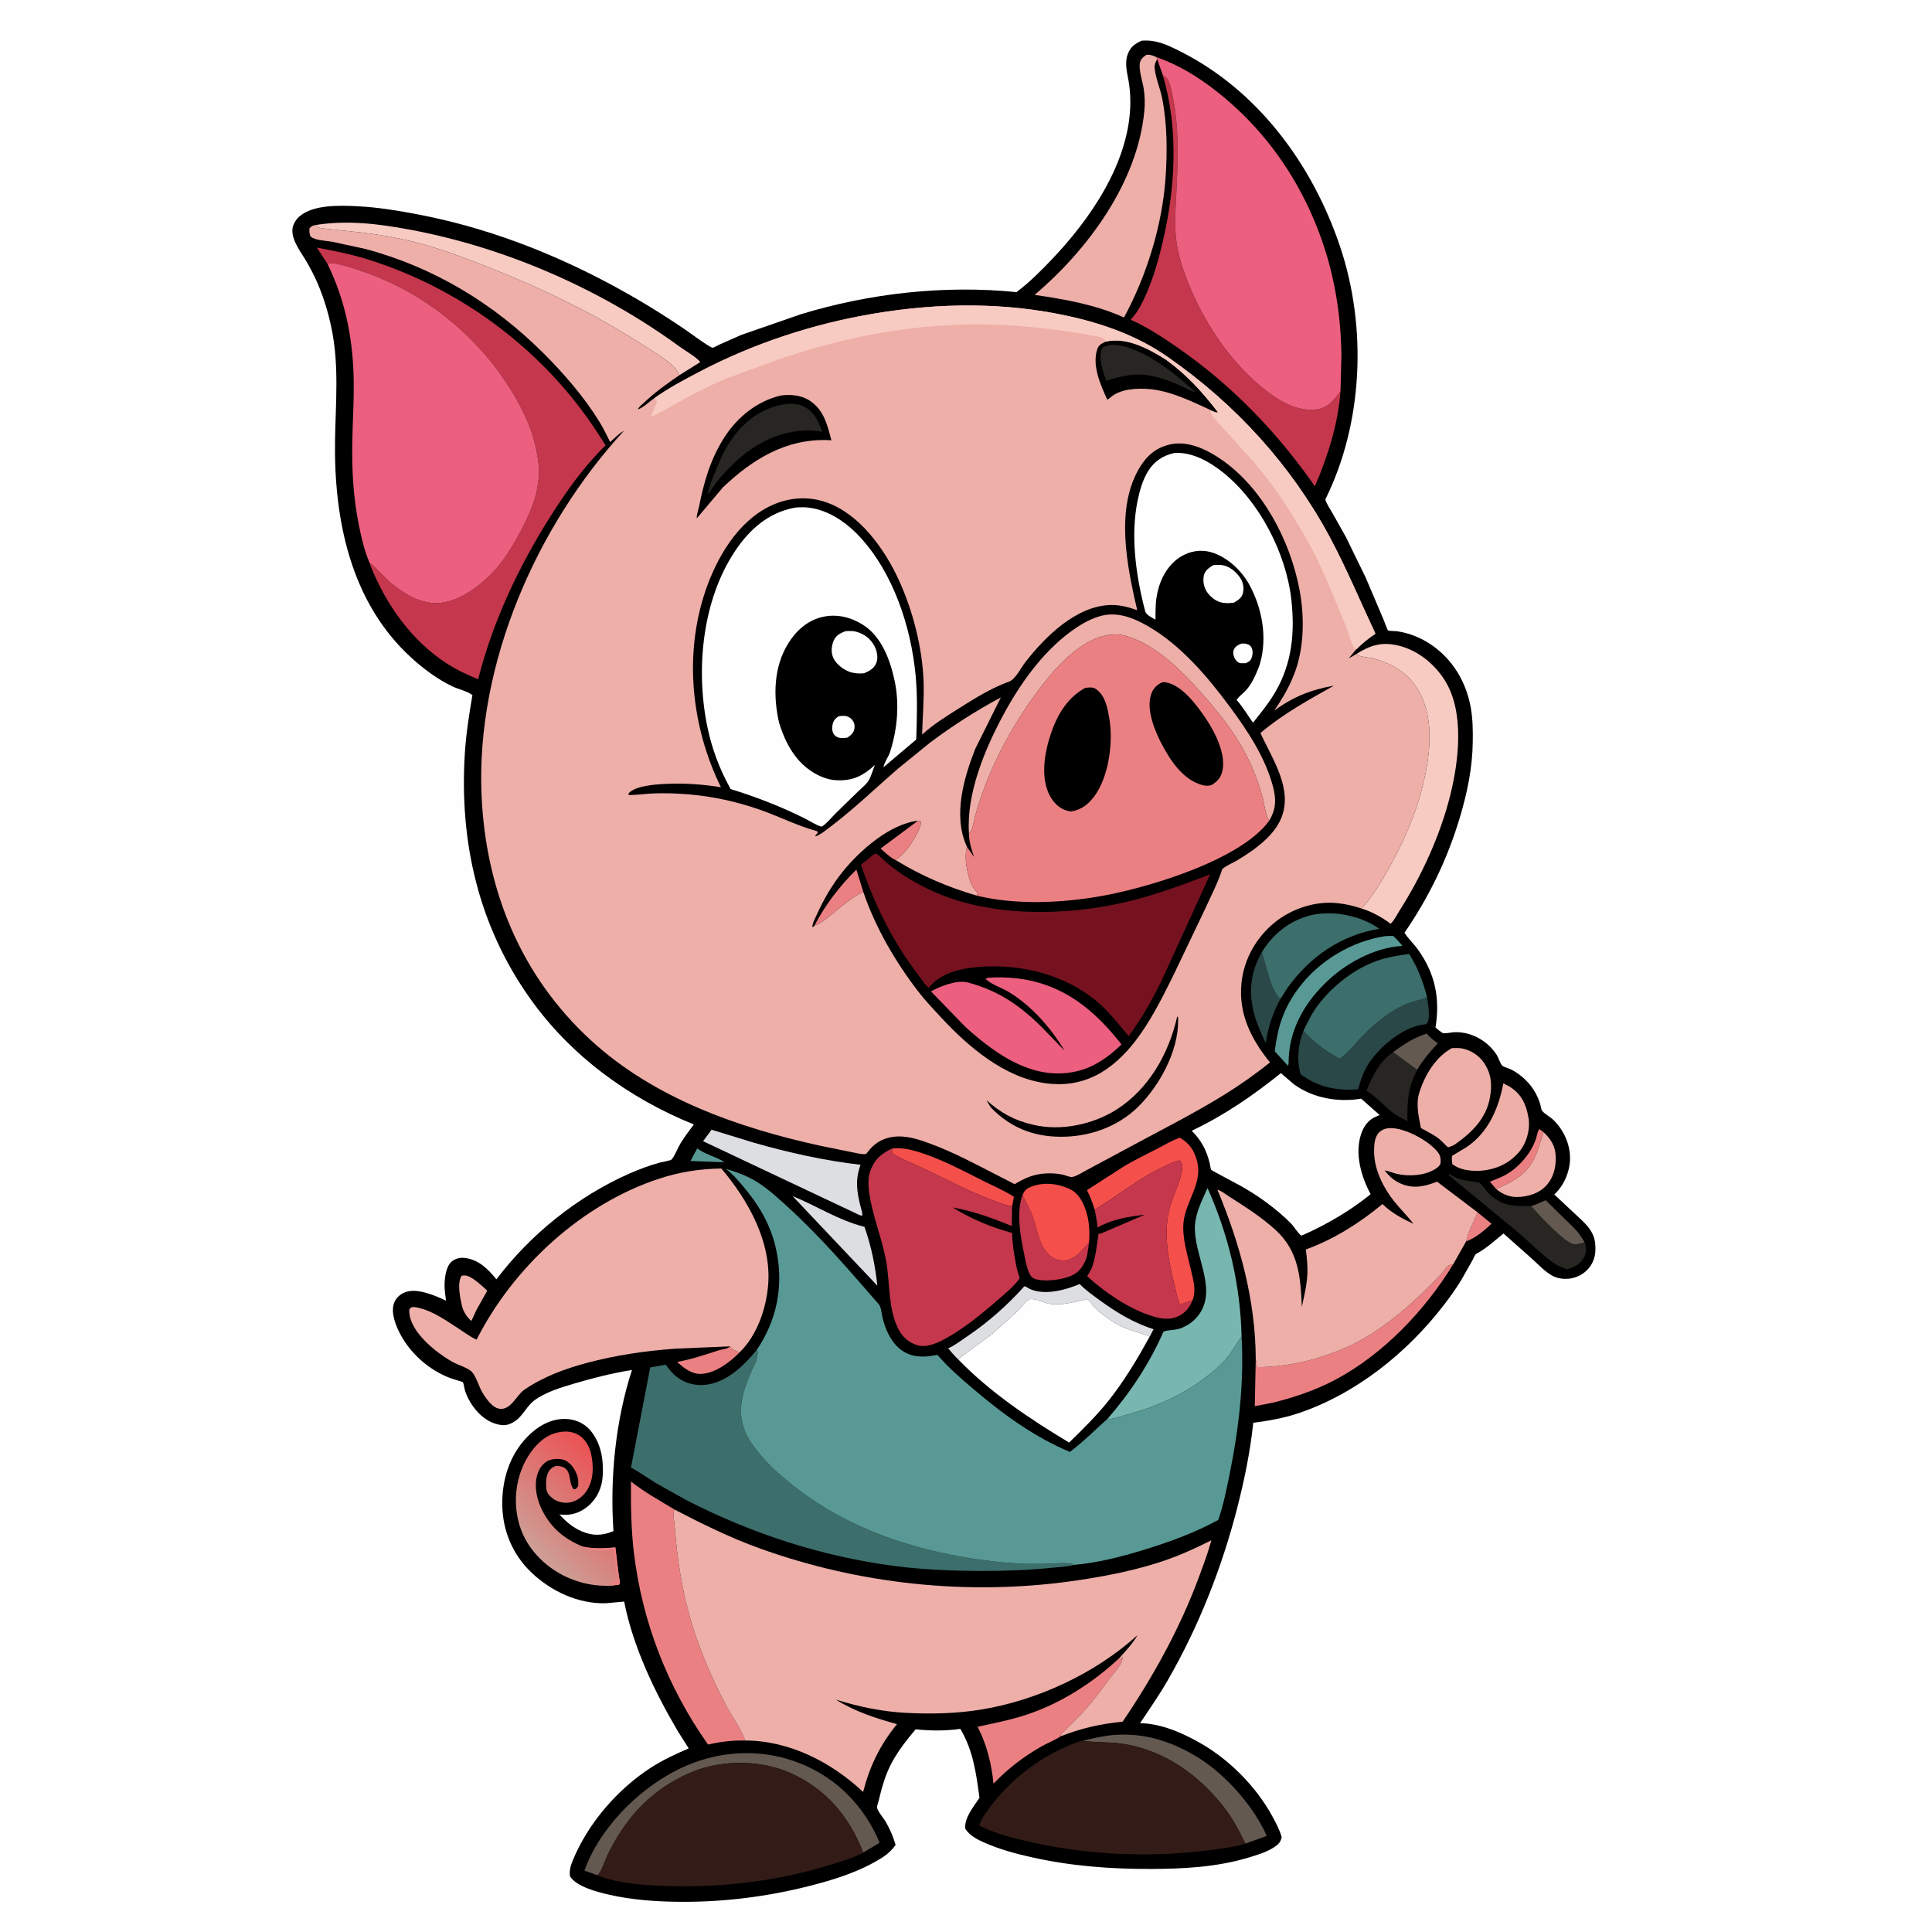
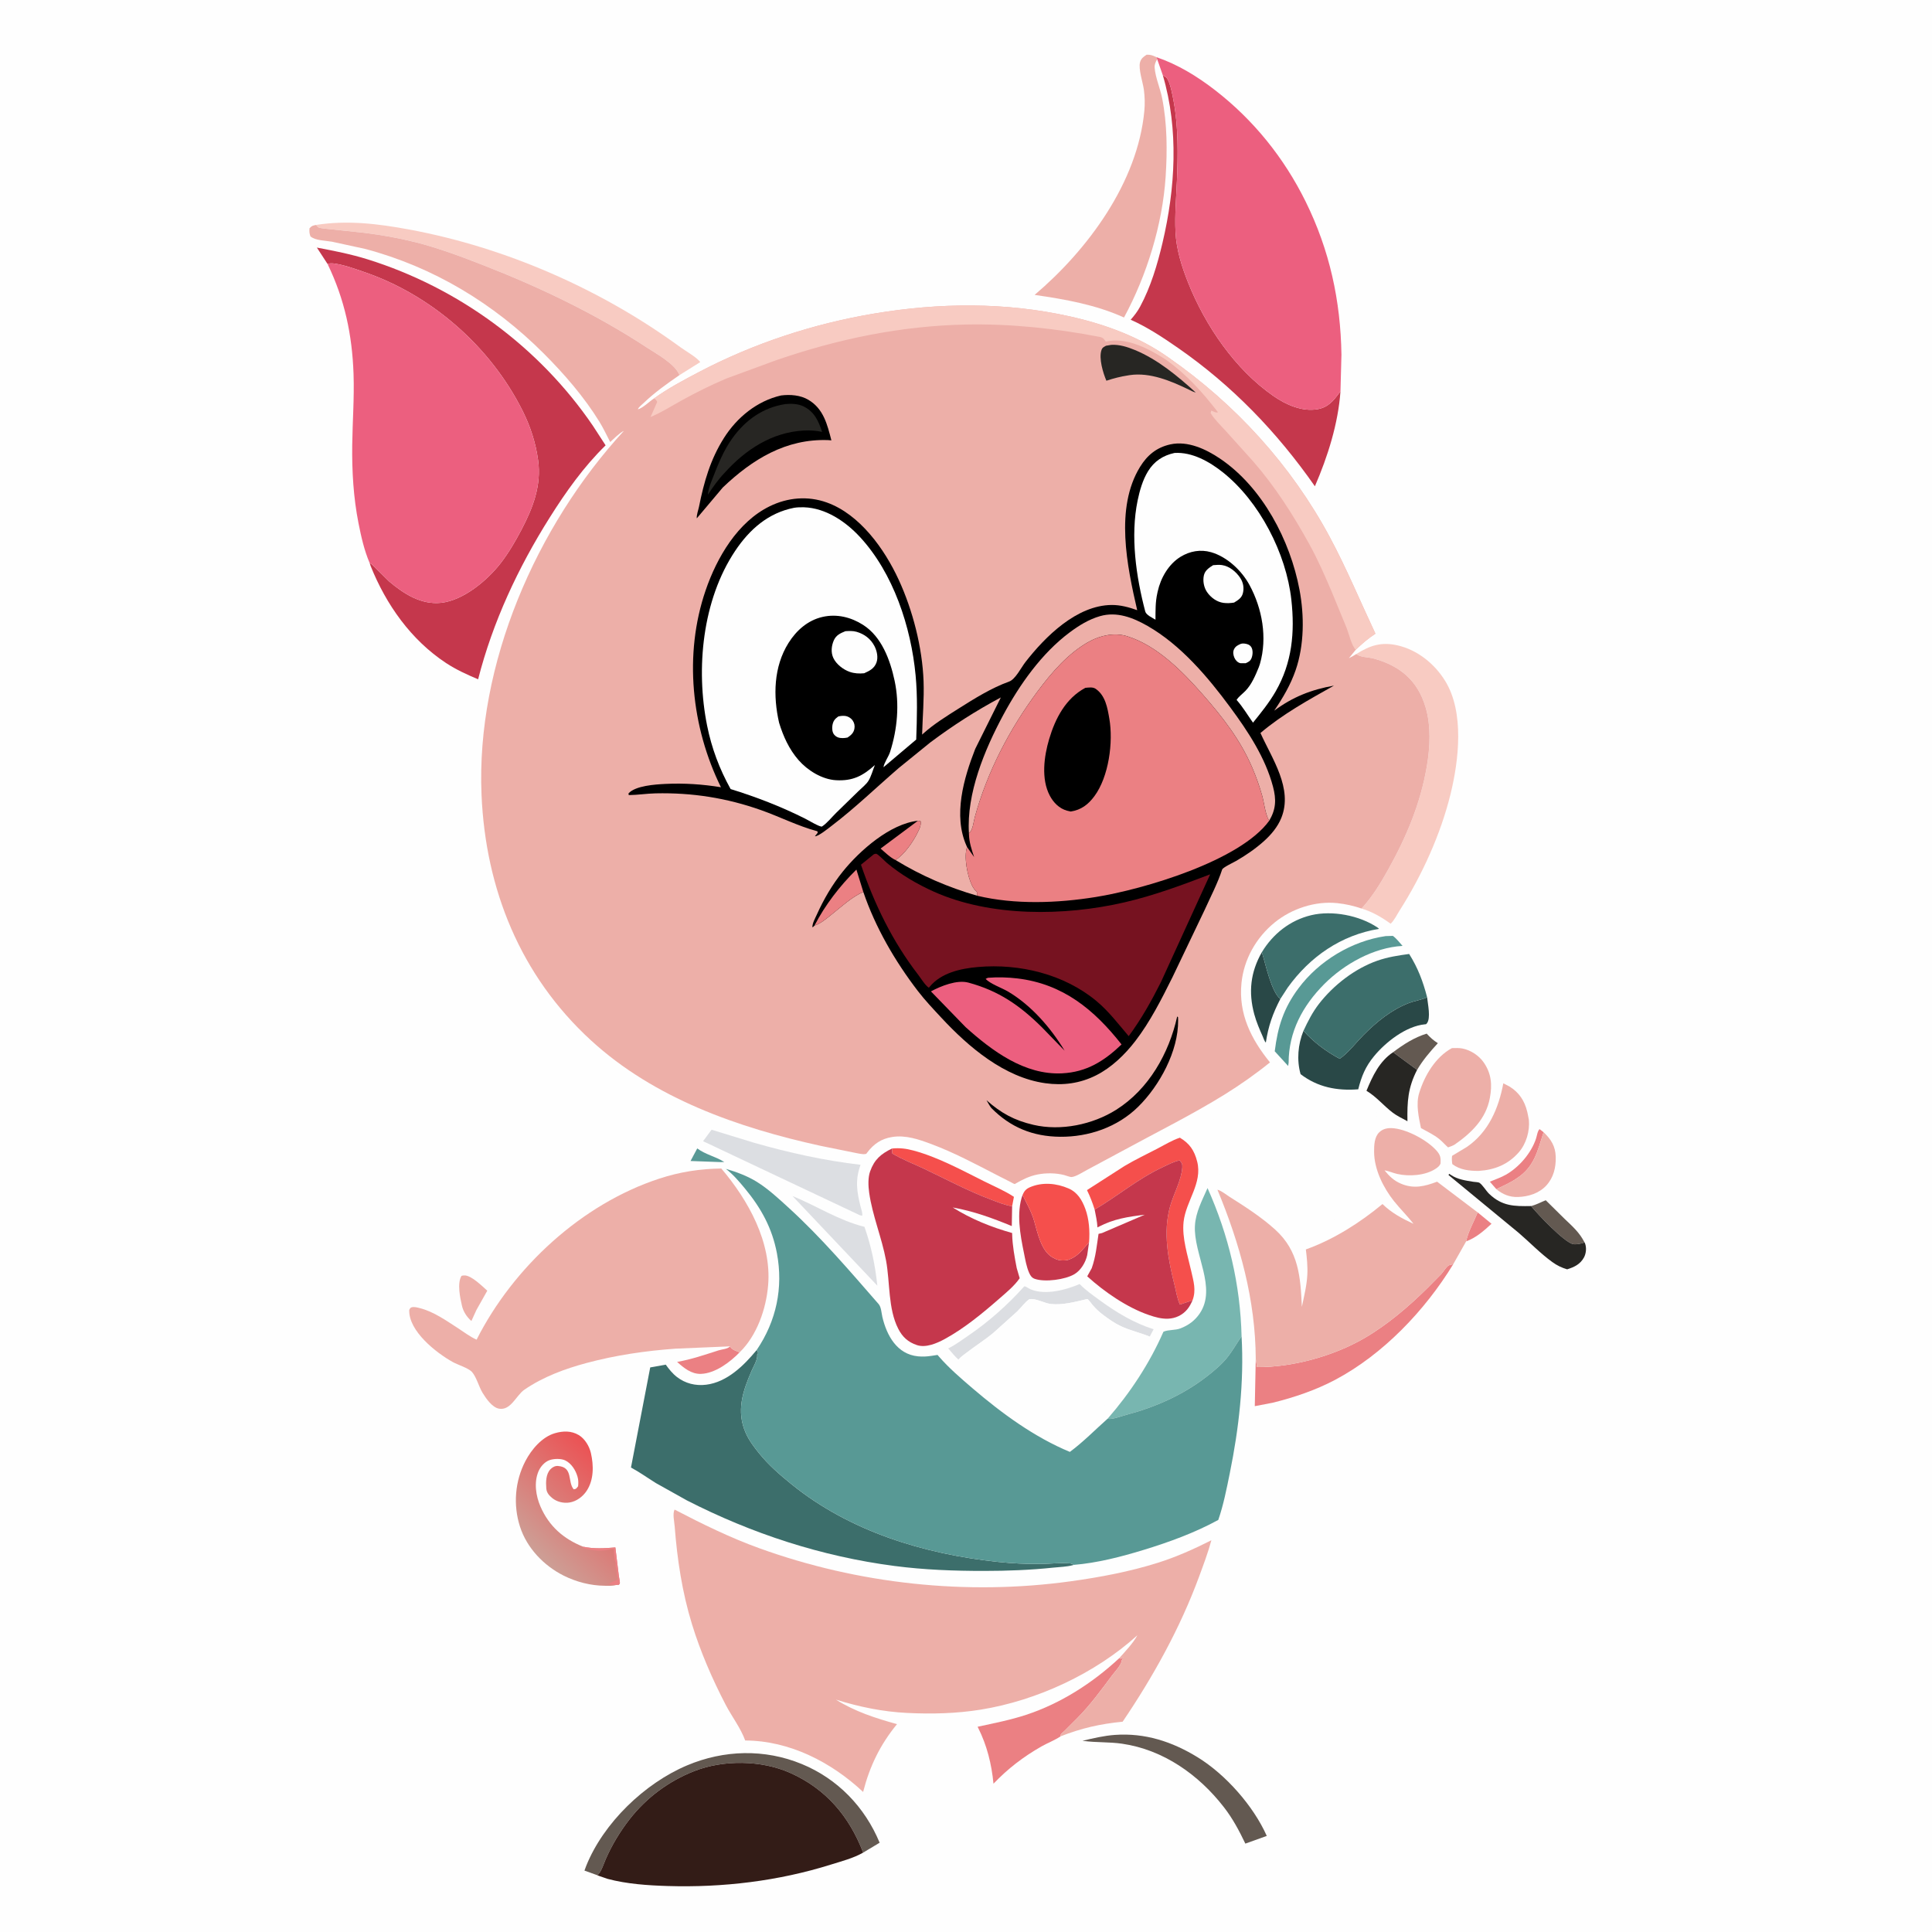
<svg xmlns="http://www.w3.org/2000/svg" version="1.1" style="display: block;" viewBox="0 0 2048 2048" width="1024" height="1024">
  <defs>
    <linearGradient id="Gradient1" gradientUnits="userSpaceOnUse" x1="652.602" y1="1560.62" x2="570.216" y2="1647.46">
      <stop class="stop0" offset="0" stop-opacity="1" stop-color="rgb(235,83,85)" />
      <stop class="stop1" offset="1" stop-opacity="1" stop-color="rgb(205,158,149)" />
    </linearGradient>
  </defs>
  <path transform="translate(0,0)" fill="rgb(254,254,254)" d="M -0 -0 L 2048 0 L 2048 2048 L -0 2048 L -0 -0 z" />
-   <path transform="translate(0,0)" fill="rgb(0,0,0)" d="M 1210.06 43.151 C 1225.2 41.897 1236.4 47.171 1249.67 53.745 C 1333.05 95.069 1391.29 174.307 1420.53 261.343 C 1449.2 346.683 1445.12 448.324 1404.91 529.414 C 1406.34 534.445 1409.92 539.408 1412.5 543.953 L 1426.76 569.348 L 1447.65 612.176 L 1466.5 656.489 C 1466.94 657.561 1470.83 668.026 1471.17 668.196 C 1472.96 669.08 1478.97 668.84 1481.28 669.209 C 1494.64 671.344 1505.86 675.839 1517.05 683.388 C 1539.78 698.732 1554.08 722.72 1558.98 749.514 C 1561.25 761.919 1561.35 774.032 1561.18 786.585 C 1560.82 813.981 1555.4 840.098 1547.59 866.272 C 1534.37 910.562 1514.92 950.718 1488.81 988.771 C 1492.64 994.836 1498.28 1000.03 1502.55 1005.87 C 1521.3 1031.51 1526.7 1058.27 1521.69 1089.21 C 1523.2 1090.33 1528.27 1094.92 1529.73 1095.16 C 1533.25 1095.72 1538.34 1094.27 1542 1094.15 C 1559.89 1093.61 1577.06 1103.45 1586.62 1118.31 C 1588.43 1121.12 1590.32 1127.54 1592.4 1129.54 C 1593.94 1131.01 1599.8 1132.69 1602 1133.81 C 1608.77 1137.23 1614.96 1142.24 1620.06 1147.83 C 1625.8 1154.13 1630.08 1162.05 1632.62 1170.18 C 1633.13 1171.83 1633.71 1176.02 1634.56 1177.27 C 1636.64 1180.33 1643.74 1184.26 1646.8 1187.27 C 1657.53 1197.83 1664.32 1212.64 1664.31 1227.78 C 1664.31 1241.29 1658.26 1255.88 1648.58 1265.25 L 1647.59 1266.19 L 1669.23 1286.44 C 1678.48 1295.13 1689.14 1303.52 1690.81 1317 C 1692.05 1327.08 1690.81 1336.51 1684.01 1344.55 C 1678.56 1350.98 1670.42 1354.99 1662 1355.57 C 1656.85 1355.92 1650.61 1355.04 1646.01 1352.59 C 1637.82 1348.23 1630.52 1340.25 1623.62 1334.03 L 1593.74 1307.55 C 1584.67 1314.95 1575.52 1323.43 1565.19 1328.96 C 1563.3 1329.98 1562.16 1333.48 1561.13 1335.45 L 1549.14 1356.67 C 1543.52 1365.87 1537.15 1374.79 1530.59 1383.33 C 1491.42 1434.3 1436.45 1478.33 1375.06 1498.51 C 1360.19 1503.4 1343.94 1506.21 1328.48 1508.24 C 1325.37 1538.52 1319.07 1568.91 1311.52 1598.36 C 1295.34 1661.51 1270.68 1724.17 1238.11 1780.74 C 1229.02 1796.53 1218.63 1811.56 1208.47 1826.67 C 1230.89 1826.87 1254.62 1837.42 1273.66 1848.49 C 1304.14 1866.22 1331.65 1894.16 1348.59 1925.1 C 1352.45 1932.16 1356.53 1939.69 1358.62 1947.5 C 1357.54 1952.79 1355.09 1955.24 1350.61 1958.14 C 1342.29 1963.53 1332.62 1966.35 1323.22 1969.18 C 1290.12 1979.14 1254.88 1981.06 1220.51 1981.16 C 1177.29 1981.3 1135.51 1978.18 1093.28 1968.71 C 1076.29 1964.89 1059.24 1960.29 1043.31 1953.18 C 1035.63 1949.75 1027.85 1945.82 1023.21 1938.5 C 1022.18 1926.62 1032 1915.41 1038.28 1905.78 C 1034.82 1879.82 1031.59 1855.6 1018.01 1832.68 C 1001.65 1834.94 987.033 1834.78 970.632 1833.16 C 961.502 1843.87 952.813 1854.99 945.973 1867.34 C 938.733 1880.4 934.856 1894.32 931.426 1908.76 C 931.104 1910.12 929.437 1914.98 929.698 1916.15 C 930.73 1920.8 937.082 1927.77 939.565 1932.27 C 943.749 1939.86 946.975 1947.45 949.397 1955.76 C 945.328 1961.32 941.188 1965.28 935.367 1968.98 C 911.529 1984.14 883.881 1992.69 856.698 1999.53 C 812.591 2010.62 767.078 2016.3 721.609 2016.01 C 696.026 2015.84 670 2014.09 645.016 2008.31 C 633.208 2005.57 611.061 1999.97 604.239 1989 C 603.322 1983.02 604.83 1977.84 607.094 1972.31 C 623.187 1932.95 654.616 1896.48 690.394 1873.52 C 702.996 1865.44 716.353 1859.29 730.071 1853.41 L 718.35 1834.85 C 693.727 1793.08 671.014 1745.54 661.625 1697.72 L 642 1699.53 C 612.634 1700.19 584.046 1686.77 563.109 1666.72 C 543.217 1647.66 532.788 1622.45 532.421 1595 C 532.067 1568.57 540.313 1542.12 559.041 1523.02 C 569.81 1512.03 583.608 1503.79 599.5 1504.13 C 608.999 1504.33 618.677 1508.27 625.019 1515.42 C 637.057 1529.01 639.925 1546.81 638.913 1564.39 C 638.199 1576.78 633.159 1588.17 623.632 1596.33 C 615.057 1603.67 605.6 1606.69 594.468 1605.52 L 592.997 1605.35 C 599.762 1612.86 607.174 1619.17 616.534 1623.23 C 628.354 1628.36 638.49 1627.96 650.281 1623.07 C 646.47 1567.11 652.452 1505.74 669.938 1452.25 C 649.072 1455.52 629.431 1460.57 609.198 1466.48 C 595.319 1470.54 577.401 1475.91 565.874 1484.9 C 557.408 1491.5 554.049 1502.04 543.864 1507.78 C 537.336 1511.46 532.634 1511.37 525.664 1509.35 C 510.282 1504.9 498.264 1489.52 493.121 1474.85 C 492.433 1472.89 491.564 1466.32 490.558 1465.01 C 490.426 1464.84 486.707 1463.84 486.372 1463.74 C 481.377 1462.2 476.403 1460.66 471.636 1458.5 C 452.367 1449.74 435.15 1434.09 424.998 1415.53 C 419.885 1406.19 413.973 1392.17 417.635 1381.55 C 419.549 1376 424.024 1371.94 429.4 1369.85 C 442.175 1364.87 461.244 1373.45 472.785 1378.71 C 472.17 1373.27 471.171 1367.62 471.255 1362.15 C 471.373 1354.46 472.614 1342.89 478.571 1337.52 C 482.553 1333.92 487.896 1332.84 493.125 1333.52 C 507.692 1335.43 517.427 1345.38 526.221 1356.14 C 562.337 1308.37 612.509 1268.09 667.392 1243.93 C 677.783 1239.35 688.381 1235.45 699.324 1232.41 C 701.061 1231.93 710.847 1230.18 711.704 1229.3 C 715.252 1225.64 718.366 1216.93 721.222 1212.26 C 725.522 1205.24 730.578 1198.56 735.489 1191.96 C 666.44 1164.06 604.948 1119.15 561.697 1058.13 C 507.076 981.083 486.805 891.952 492.761 798.402 C 494.071 777.816 497.293 757.212 500.787 736.903 C 495.524 732.639 486.045 730.682 479.736 727.686 C 464.004 720.216 449.067 709.083 436.225 697.408 C 371.42 638.494 353.82 550.352 355.164 466.457 C 355.801 426.74 359.576 387.877 351.535 348.531 C 348.185 332.142 343.37 316.011 336.784 300.625 C 333.45 292.837 329.518 285.212 325.271 277.881 C 319.51 267.935 309.967 256.23 309.902 244.373 C 309.872 238.882 313.321 232.922 317.413 229.415 C 332.347 216.619 360.592 217.734 379.123 218.651 C 401.094 219.739 422.489 223.365 444.063 227.487 C 514.59 240.963 583.314 267.194 646.543 301.029 C 674.176 315.816 700.714 331.903 726.6 349.575 C 730.143 351.994 752.42 368.51 755.473 368.617 C 756.422 368.651 761.213 365.891 762.294 365.39 L 785.996 354.943 L 849.005 333.092 C 921.905 310.814 1001.63 301.976 1077.53 309.663 C 1091.01 299.549 1103.05 287.459 1114.67 275.293 C 1155.45 232.615 1195.67 174.32 1198.11 113.42 C 1198.42 105.464 1198.02 97.389 1196.93 89.5 C 1195.46 78.75 1191.49 67.832 1195.55 57.169 C 1198.39 49.725 1203.09 46.365 1210.06 43.151 z" />
  <path transform="translate(0,0)" fill="rgb(88,153,149)" d="M 739.105 1217.37 C 747.852 1223.94 758.738 1225.98 767.758 1231.78 L 763.861 1231.86 L 732.007 1230.71 L 739.105 1217.37 z" />
  <path transform="translate(0,0)" fill="rgb(235,128,131)" d="M 1566.41 1285.21 L 1581.07 1297.24 C 1573.12 1304.6 1564.53 1312.21 1554.18 1315.88 C 1556.24 1305.63 1562.41 1294.96 1566.41 1285.21 z" />
  <path transform="translate(0,0)" fill="rgb(235,128,131)" d="M 1586.21 1260.6 L 1579.3 1252.64 C 1585.01 1250.19 1590.89 1248.33 1596.31 1245.24 C 1610.33 1237.25 1623.11 1222.42 1628.24 1207 C 1629.22 1204.07 1629.8 1198.87 1632 1196.92 L 1636.28 1200.18 L 1635.74 1201.84 C 1629.64 1220.93 1626.08 1237.19 1608 1248.98 L 1606.9 1249.73 C 1600.68 1253.92 1592.96 1257.26 1586.21 1260.6 z" />
  <path transform="translate(0,0)" fill="rgb(237,175,168)" d="M 489.166 1352.5 C 490.576 1352.11 490.341 1352.11 492.105 1352.02 C 499.463 1351.63 511.267 1363.52 516.538 1368.2 L 505.015 1388.65 L 499.704 1400.31 C 494.884 1396.15 491.198 1390.54 489.738 1384.31 C 487.695 1375.58 484.484 1360.49 489.166 1352.5 z" />
  <path transform="translate(0,0)" fill="rgb(99,89,81)" d="M 1476.72 1115.4 C 1487.86 1107.05 1498.93 1099.83 1512.33 1095.69 C 1516.09 1099.76 1519.45 1102.84 1524.18 1105.83 C 1515.89 1114.89 1508.44 1123.49 1502.17 1134.13 L 1476.72 1115.4 z" />
  <path transform="translate(0,0)" fill="rgb(235,128,131)" d="M 773.898 1427.19 C 776.205 1431.16 780.029 1431.74 783.993 1433.57 C 773.83 1444 758.172 1455.88 743 1456.37 C 732.899 1456.7 724.783 1450.02 717.753 1443.68 C 733.107 1440.99 746.98 1436.13 761.755 1431.44 C 765.498 1430.25 771.376 1430.05 773.898 1427.19 z" />
  <path transform="translate(0,0)" fill="rgb(99,89,81)" d="M 1623.03 1278.46 L 1624.35 1278.09 C 1629.47 1276.61 1633.67 1274.2 1638.57 1272.32 L 1658.41 1291.91 C 1666.87 1299.98 1674.33 1306.43 1679.7 1317.06 C 1676.45 1318.23 1670.96 1319.49 1667.55 1318.82 C 1658.3 1317.01 1629.73 1286.89 1623.03 1278.46 z" />
  <path transform="translate(0,0)" fill="rgb(41,72,71)" d="M 1337.58 1009.44 L 1338.13 1011.14 C 1341.8 1022.84 1347.75 1051.49 1357.21 1058.93 C 1349.15 1074.45 1344.43 1087.8 1341.84 1105.15 C 1340.38 1103.88 1339.44 1100.68 1338.64 1098.9 C 1335.15 1091.1 1331.86 1083.48 1329.6 1075.22 C 1323.23 1051.84 1325.55 1030.54 1337.58 1009.44 z" />
  <path transform="translate(0,0)" fill="rgb(237,175,168)" d="M 1636.28 1200.18 C 1644.2 1207.72 1648.82 1215.06 1649.14 1226.36 C 1649.45 1237.36 1646.87 1248.24 1639.26 1256.57 C 1631.6 1264.96 1620.16 1268.55 1609 1268.86 C 1600.15 1269.11 1593.03 1266.1 1586.21 1260.6 C 1592.96 1257.26 1600.68 1253.92 1606.9 1249.73 L 1608 1248.98 C 1626.08 1237.19 1629.64 1220.93 1635.74 1201.84 L 1636.28 1200.18 z" />
  <path transform="translate(0,0)" fill="rgb(245,79,76)" d="M 945.625 1217.45 C 953.731 1216.72 960.368 1217.48 968.247 1219.6 C 994.463 1226.65 1019.56 1240.47 1043.79 1252.55 C 1054.07 1257.68 1065.25 1262.36 1074.8 1268.7 L 1072.9 1278.66 C 1065.24 1277.61 1057.25 1274.18 1050.02 1271.46 C 1026.04 1262.44 1003.33 1250.26 980.232 1239.25 C 968.908 1233.85 956.526 1229.19 945.818 1222.72 L 945.625 1217.45 z" />
  <path transform="translate(0,0)" fill="rgb(220,222,226)" d="M 840.11 1267.87 C 865.872 1278.38 889.164 1293.76 916.352 1300.49 C 923.632 1321.22 927.694 1341.09 930.025 1362.89 L 840.11 1267.87 z" />
  <path transform="translate(0,0)" fill="rgb(39,38,35)" d="M 1502.17 1134.13 C 1492.42 1153.01 1491.62 1167.78 1491.95 1188.54 C 1486.84 1185.74 1480.98 1183.01 1476.36 1179.48 C 1466.46 1171.91 1459.45 1162.92 1448.52 1156.26 C 1454.99 1140.65 1462.2 1125.09 1476.72 1115.4 L 1502.17 1134.13 z" />
  <path transform="translate(0,0)" fill="rgb(197,55,76)" d="M 1154.45 1316.82 L 1152.5 1330.45 C 1150.72 1338.29 1145.84 1346.59 1138.83 1350.73 C 1129.2 1356.4 1108.04 1359.37 1097.05 1355.69 C 1093.76 1354.59 1092.26 1352.26 1090.92 1349.23 C 1088.07 1342.81 1086.83 1335.1 1085.43 1328.23 C 1081.48 1308.99 1077.13 1285.57 1083.97 1266.63 C 1088.29 1275.55 1093.42 1284.47 1096.18 1294 C 1099.78 1306.43 1103.61 1326.09 1115.71 1332.89 L 1118 1334.06 L 1119 1334.59 C 1122.69 1336.42 1129.23 1336.62 1133.11 1335.25 L 1135.25 1334.32 L 1136.3 1333.84 C 1143.73 1330.27 1149.1 1322.89 1154.45 1316.82 z" />
  <path transform="translate(0,0)" fill="rgb(220,222,226)" d="M 1015.99 1441.27 C 1012.04 1437.66 1008.65 1433.41 1005.14 1429.38 C 1012.45 1425.87 1019.46 1420.59 1026.18 1416.02 C 1048.08 1401.13 1068.07 1383.33 1085.77 1363.6 C 1087.37 1363.81 1086.86 1363.57 1088.08 1364.3 C 1089.74 1365.29 1091.29 1366.26 1093.11 1366.98 C 1108.63 1373.07 1129.74 1367.44 1144.46 1361.13 C 1150.85 1367.68 1158.59 1373.1 1165.98 1378.48 C 1183.53 1391.28 1202.06 1402.5 1222.86 1409.05 L 1218.75 1416.86 C 1208.75 1412.81 1198.06 1410.4 1188.29 1405.88 C 1181.51 1402.74 1175.49 1398.44 1169.54 1393.98 C 1165.43 1390.91 1161.95 1387.69 1158.56 1383.84 C 1157.35 1382.46 1153.93 1377.61 1152.67 1377.01 C 1152.56 1376.96 1149.38 1377.79 1149.13 1377.85 C 1138.08 1380.45 1125.72 1383.55 1114.29 1382.35 C 1107.1 1381.6 1097.66 1375.9 1091.09 1377.24 C 1086.17 1380.71 1082.7 1385.89 1078.39 1390.09 L 1053 1412.93 C 1044.4 1420.12 1034.74 1426.18 1025.83 1433.03 C 1022.5 1435.6 1018.68 1438.02 1015.99 1441.27 z" />
  <path transform="translate(0,0)" fill="rgb(88,153,149)" d="M 1468.84 992.305 L 1476.5 992.068 C 1480.38 994.916 1483.55 999.109 1486.76 1002.69 C 1456.17 1004.42 1424.95 1021.88 1403.7 1043.23 C 1380.87 1066.17 1366.02 1093.81 1366 1126.5 L 1365.5 1129.97 L 1351.28 1114.41 C 1354.46 1088.44 1360.7 1068.73 1376.51 1047.53 C 1398.14 1018.52 1432.93 997.516 1468.84 992.305 z" />
  <path transform="translate(0,0)" fill="rgb(39,38,35)" d="M 1679.7 1317.06 L 1680.16 1317.95 C 1681.96 1322.5 1681.4 1328.72 1679.05 1332.99 C 1675.07 1340.24 1668.74 1343.21 1661.22 1345.54 C 1655.26 1343.75 1650.56 1341.47 1645.5 1337.82 C 1632.9 1328.73 1621.85 1317.17 1610.07 1307.04 L 1535.5 1245.58 L 1536.12 1244.3 L 1538.08 1245.5 C 1544.88 1250.24 1553.74 1251.46 1561.8 1252.74 C 1562.98 1252.92 1567.26 1253.15 1568.14 1253.72 C 1571.7 1256.04 1575.23 1262.33 1578.61 1265.56 C 1592.34 1278.69 1605.12 1278.78 1623.03 1278.46 C 1629.73 1286.89 1658.3 1317.01 1667.55 1318.82 C 1670.96 1319.49 1676.45 1318.23 1679.7 1317.06 z" />
  <path transform="translate(0,0)" fill="rgb(99,89,81)" d="M 1147.51 1845.3 C 1158.75 1842.62 1170.21 1839.92 1181.76 1839.08 C 1213.72 1836.78 1242.52 1846.17 1269.57 1862.8 C 1299.28 1881.06 1328.68 1914.36 1342.83 1946.15 L 1320.12 1954.31 C 1313.58 1940.64 1306.77 1927.79 1297.44 1915.77 C 1270.67 1881.23 1233.22 1854.75 1189.37 1848.39 C 1175.8 1846.42 1162.04 1847.29 1148.57 1845.45 L 1147.51 1845.3 z" />
  <path transform="translate(0,0)" fill="rgb(237,175,168)" d="M 1593.58 1148.37 L 1600.12 1151.74 C 1610.34 1158.08 1616.02 1166.73 1618.87 1178.31 L 1619.27 1180 L 1620.63 1186.88 C 1621.85 1198.88 1617.83 1212.63 1609.86 1221.64 C 1598.46 1234.52 1584.33 1240.13 1567.48 1241.21 C 1557.69 1241.23 1547.54 1240.2 1539.5 1233.99 C 1539.05 1230.89 1538.85 1228.35 1539.25 1225.24 L 1554.97 1215.78 C 1577.94 1200.04 1588.6 1174.8 1593.58 1148.37 z" />
  <path transform="translate(0,0)" fill="rgb(245,79,76)" d="M 1083.97 1266.63 C 1085.74 1262.54 1087.66 1260.29 1091.82 1258.5 C 1104.98 1252.85 1119.84 1254.21 1132.76 1259.83 C 1142.19 1263.92 1147.04 1272.12 1150.46 1281.36 C 1154.52 1292.3 1155.39 1305.28 1154.45 1316.82 C 1149.1 1322.89 1143.73 1330.27 1136.3 1333.84 L 1135.25 1334.32 L 1133.11 1335.25 C 1129.23 1336.62 1122.69 1336.42 1119 1334.59 L 1118 1334.06 L 1115.71 1332.89 C 1103.61 1326.09 1099.78 1306.43 1096.18 1294 C 1093.42 1284.47 1088.29 1275.55 1083.97 1266.63 z" />
  <path transform="translate(0,0)" fill="rgb(60,110,107)" d="M 1337.58 1009.44 C 1349.36 989.932 1367.52 975.513 1389.87 970.157 C 1412.14 964.82 1441.03 970.349 1460.12 983.141 C 1460.94 983.691 1461.18 983.991 1461.8 984.629 C 1421.64 991.229 1388.71 1013.99 1365.06 1046.83 L 1357.21 1058.93 C 1347.75 1051.49 1341.8 1022.84 1338.13 1011.14 L 1337.58 1009.44 z" />
  <path transform="translate(0,0)" fill="rgb(41,72,71)" d="M 1512.79 1057.15 C 1513.44 1063.86 1517.05 1079.67 1512.41 1084.93 C 1511.49 1085.97 1511.66 1085.71 1510.39 1085.83 C 1490.43 1087.76 1468.95 1104.55 1456.54 1119.61 C 1447.41 1130.69 1443.24 1140.9 1439.79 1154.71 C 1417.44 1156.46 1396.83 1152.57 1378.67 1138.64 C 1374.44 1123.67 1375.9 1107.06 1381.72 1092.71 C 1393.05 1105.14 1405.33 1114.36 1420.1 1122.35 C 1428.96 1116.44 1437.5 1105.13 1445.1 1097.45 C 1458.81 1083.6 1474.89 1070.36 1493.27 1063.35 C 1499.69 1060.9 1506.58 1060.01 1512.79 1057.15 z" />
  <path transform="translate(0,0)" fill="rgb(220,222,226)" d="M 754.279 1197.56 L 799.603 1211.45 C 836.449 1221.98 874.148 1230.29 912.223 1234.73 C 906.412 1250.68 908.163 1262.81 912.203 1278.88 C 913.007 1282.08 914.406 1285.45 913.977 1288.73 L 911.5 1288.2 L 745.293 1209.71 L 754.279 1197.56 z" />
  <path transform="translate(0,0)" fill="rgb(99,89,81)" d="M 633.107 1987.79 L 619.545 1982.9 L 621.346 1978.04 C 639.642 1932.37 683.34 1890.34 728.4 1871.35 C 767.438 1854.9 810.506 1853.73 849.844 1869.91 C 887.944 1885.57 916.816 1915.6 932.449 1953.35 L 914.992 1963.83 C 900.348 1925.59 875.715 1896.42 837.881 1879.46 C 807.204 1865.7 766.897 1865.25 735.748 1877.5 C 708.857 1888.08 685.179 1905.64 667.41 1928.46 C 657.361 1941.36 648.501 1955.98 642.001 1971 C 640.216 1975.12 636.795 1985.78 633.107 1987.79 z" />
  <path transform="translate(0,0)" fill="rgb(235,128,131)" d="M 1186.51 1757.68 L 1188.26 1758.37 L 1190.51 1756.5 C 1189.84 1758.81 1190.3 1757.57 1189.54 1759.22 C 1188.72 1761.01 1189.34 1759.47 1188.93 1761.26 C 1187.95 1765.62 1181.52 1772.44 1178.75 1776.15 C 1167.08 1791.81 1155.97 1807.1 1142.19 1821.05 L 1128.7 1834.54 C 1128.03 1835.2 1124.71 1837.99 1124.49 1838.68 C 1124.3 1839.28 1124.36 1839.93 1124.3 1840.56 C 1118.16 1844.74 1110.46 1847.59 1103.93 1851.32 C 1084.65 1862.33 1068.44 1874.81 1053.13 1890.79 C 1051.2 1870.27 1046.23 1850.19 1036.94 1831.71 L 1036.29 1830.44 C 1053.55 1826.67 1070.85 1823.35 1087.66 1817.81 C 1124.62 1805.66 1158.14 1784.04 1186.51 1757.68 z" />
  <path transform="translate(0,0)" fill="rgb(235,128,131)" d="M 1331.15 1440.47 L 1332.5 1449.19 C 1370.06 1449.46 1413.11 1437.57 1445.62 1418.88 C 1470.25 1404.73 1493.32 1385 1513.43 1365.08 L 1527.89 1350.45 C 1530.27 1347.79 1532.64 1343.5 1535.47 1341.5 C 1536.38 1340.86 1539.28 1340.47 1540.47 1340.14 C 1510.63 1389.02 1466.21 1435.72 1415.25 1462.71 C 1394.67 1473.61 1371.5 1481.48 1348.92 1486.99 L 1330.13 1490.59 L 1331.15 1440.47 z" />
  <path transform="translate(0,0)" fill="rgb(245,79,76)" d="M 1160.39 1282.21 C 1158.13 1275 1155.57 1268.35 1152.24 1261.56 L 1191.99 1236.05 C 1203.12 1229.41 1215.05 1223.72 1226.56 1217.75 C 1234.35 1213.71 1242.4 1208.74 1250.72 1206 C 1261.03 1212.13 1266.09 1219.55 1269.07 1231.38 C 1274.86 1254.29 1257.1 1273.14 1254.66 1295.13 C 1252.76 1312.29 1259.08 1330.91 1262.8 1347.61 C 1265.22 1358.43 1268.16 1367.52 1264.14 1378.37 L 1250.77 1382.89 C 1247.99 1377.16 1246.85 1369.44 1245.3 1363.21 C 1238.44 1335.67 1232.53 1306.7 1240.38 1278.69 C 1243.99 1265.84 1252.51 1250.68 1253.28 1237.5 C 1253.49 1233.82 1252.85 1232.84 1250.5 1230.1 C 1244.5 1231.13 1238.72 1234.39 1233.2 1236.94 C 1206.66 1249.16 1185.31 1267.53 1160.39 1282.21 z" />
  <path transform="translate(0,0)" fill="rgb(237,175,168)" d="M 1539.08 1111.04 C 1542.79 1110.97 1546.77 1110.76 1550.42 1111.5 C 1559.08 1113.25 1567.79 1118.96 1572.76 1126.16 C 1581.02 1138.11 1581.89 1149.94 1579.32 1163.88 C 1575.24 1185.96 1559.89 1200.86 1542.16 1213.2 C 1539.9 1214.61 1537.5 1215.39 1535 1216.27 C 1531.72 1213.42 1528.88 1210.01 1525.5 1207.3 C 1519.82 1202.76 1512.61 1199.35 1506.27 1195.81 C 1503.87 1184.11 1500.78 1170.47 1504.37 1158.74 C 1510.06 1140.14 1521.63 1120.54 1539.08 1111.04 z" />
  <path transform="translate(0,0)" fill="rgb(248,203,194)" d="M 335.033 238.434 C 368.481 233.235 400.802 237.189 433.795 243.303 C 535.913 262.228 637.045 306.553 720.937 367.838 C 727.05 372.303 737.742 378.119 742.336 383.837 L 720.3 397.609 C 715.481 385.608 696.358 375.375 685.683 368.366 C 632.078 333.169 574.267 305.434 514.703 282.045 C 490.499 272.541 464.659 262.795 439.403 256.5 C 421.866 252.129 403.93 249.012 386 246.764 L 345.963 242.535 C 344.137 242.268 338.873 241.904 337.5 240.981 C 336.519 240.321 335.856 239.283 335.033 238.434 z" />
  <path transform="translate(0,0)" fill="rgb(60,110,107)" d="M 1381.72 1092.71 C 1386.43 1082.63 1391.32 1072.97 1398.17 1064.13 C 1413.51 1044.33 1436.24 1026.68 1460.04 1018.37 C 1471.05 1014.53 1482.25 1012.79 1493.77 1011.25 C 1503.06 1026.07 1508.44 1040.3 1512.79 1057.15 C 1506.58 1060.01 1499.69 1060.9 1493.27 1063.35 C 1474.89 1070.36 1458.81 1083.6 1445.1 1097.45 C 1437.5 1105.13 1428.96 1116.44 1420.1 1122.35 C 1405.33 1114.36 1393.05 1105.14 1381.72 1092.71 z" />
  <path transform="translate(0,0)" fill="url(#Gradient1)" d="M 653.076 1680.17 C 649.388 1681.31 644.935 1680.99 641.084 1680.97 C 626.264 1680.88 610.914 1676.94 597.681 1670.32 C 576.528 1659.75 558.522 1641.03 551.207 1618.31 C 543.822 1595.37 545.846 1569.92 557.057 1548.58 C 563.486 1536.35 574.657 1523.16 588.307 1519.23 C 596.81 1516.78 605.649 1516.53 613.5 1521.23 C 620.033 1525.14 624.734 1533.09 626.396 1540.36 C 629.411 1553.57 629.559 1568.77 621.838 1580.41 C 617.698 1586.64 611.036 1591.59 603.5 1592.75 C 597.389 1593.69 590.307 1592.04 585.5 1588.1 C 582.074 1585.28 579.459 1582.38 579.098 1577.81 C 578.576 1571.21 578.572 1562.63 583.468 1557.5 C 585.577 1555.29 588.381 1553.75 591.5 1553.99 C 607.876 1555.27 601.309 1570.71 608.164 1578.76 C 611.031 1578.42 610.96 1577.77 612.817 1575.5 C 613.178 1571.86 613.185 1568.77 612.149 1565.22 C 610.181 1558.47 605.783 1551.41 599.318 1548.17 C 594.78 1545.91 586.68 1546.14 582 1548 C 576.926 1550.03 572.796 1554.94 570.731 1559.89 C 565.886 1571.51 568.033 1585.77 572.922 1597.01 C 582.009 1617.89 597.376 1631.34 618.246 1639.6 C 630.003 1642.02 640.4 1641.31 652.299 1640.36 L 655.992 1670.5 C 656.162 1671.81 657.387 1677.61 657.064 1678.5 C 656.854 1679.08 656.315 1679.47 655.941 1679.96 L 653.076 1680.17 z" />
  <path transform="translate(0,0)" fill="rgb(235,128,131)" d="M 653.076 1680.17 L 643.495 1679.25 L 646 1679 C 648.333 1676.69 651.773 1675.86 654.75 1674.51 C 654.989 1672.11 655.024 1672.04 653.755 1670 C 653.776 1668.17 653.996 1665.76 653.51 1664 C 652.872 1661.69 652.368 1660.57 652.613 1658.07 L 652.755 1657 C 651.4 1654.4 650.743 1646.68 650.737 1643.48 L 650.75 1642.25 C 647.577 1641.78 645.93 1642.79 642.979 1643.22 C 634.18 1644.51 626.327 1643.28 617.859 1641 L 618.246 1639.6 C 630.003 1642.02 640.4 1641.31 652.299 1640.36 L 655.992 1670.5 C 656.162 1671.81 657.387 1677.61 657.064 1678.5 C 656.854 1679.08 656.315 1679.47 655.941 1679.96 L 653.076 1680.17 z" />
  <path transform="translate(0,0)" fill="rgb(248,203,194)" d="M 1437.72 693.293 C 1452.17 684.266 1464.16 680.19 1481.46 684.121 C 1502.59 688.923 1520.91 703.769 1532.09 722.058 C 1552.36 755.247 1546.43 805.912 1537.62 841.818 C 1527.15 884.486 1507.21 928.226 1483.66 965.131 C 1480.93 969.405 1477.87 975.881 1474.1 979.176 C 1464.63 972.277 1454.59 966.457 1443.29 963.08 C 1454.67 950.687 1463.29 936.58 1471.47 921.927 C 1490.99 886.938 1505.83 851.657 1512.54 812.096 C 1515.98 791.8 1517.04 769.41 1511.11 749.5 C 1502.73 721.344 1484.12 705.788 1456.13 698.062 C 1451.04 696.658 1443.45 696.858 1439.08 694.186 L 1437.72 693.293 z" />
  <path transform="translate(0,0)" fill="rgb(197,55,76)" d="M 1160.39 1282.21 C 1185.31 1267.53 1206.66 1249.16 1233.2 1236.94 C 1238.72 1234.39 1244.5 1231.13 1250.5 1230.1 C 1252.85 1232.84 1253.49 1233.82 1253.28 1237.5 C 1252.51 1250.68 1243.99 1265.84 1240.38 1278.69 C 1232.53 1306.7 1238.44 1335.67 1245.3 1363.21 C 1246.85 1369.44 1247.99 1377.16 1250.77 1382.89 L 1264.14 1378.37 C 1262.58 1381.79 1260.98 1385.08 1258.55 1387.98 C 1253.44 1394.1 1246.15 1397.56 1238.22 1397.87 C 1231.21 1398.15 1224.56 1396.25 1218 1394.01 C 1194.81 1386.11 1170.54 1369.35 1152.51 1352.96 L 1157.29 1344.33 C 1161.66 1331.89 1162.53 1320.83 1164.5 1307.95 L 1168.16 1307.09 L 1213.48 1287.66 C 1195.68 1289.81 1180.62 1292.04 1164.45 1300.54 L 1163.35 1301.13 C 1163.04 1294.75 1161.58 1288.47 1160.39 1282.21 z" />
  <path transform="translate(0,0)" fill="rgb(120,182,176)" d="M 1174.17 1503.83 C 1198.1 1476.41 1218.66 1445.11 1233.29 1411.69 C 1238.6 1409.33 1245.56 1410.39 1251.5 1408.08 C 1259.76 1404.86 1266.4 1400.06 1271.49 1392.72 C 1290.52 1365.26 1264.99 1329.55 1266.68 1299.26 C 1267.47 1285 1274.4 1272.25 1280.04 1259.41 C 1302.46 1309.51 1314.77 1361.63 1316.13 1416.57 C 1310.69 1424.26 1306.51 1432.17 1300.47 1439.57 C 1294.33 1447.09 1285.71 1454.21 1278 1460.09 C 1252.89 1479.23 1224.44 1491.66 1194.05 1499.77 C 1188.92 1501.13 1182.24 1503.71 1177.01 1504.12 C 1175.68 1504.22 1175.32 1504.08 1174.17 1503.83 z" />
-   <path transform="translate(0,0)" fill="rgb(235,128,131)" d="M 789.94 1844.99 C 776.412 1844.78 763.707 1846.26 750.531 1849.28 C 707.726 1788.64 680.746 1719.48 671.939 1645.72 C 668.941 1620.6 668.682 1595.72 668.852 1570.48 C 683.238 1581.91 699.434 1590.68 715.085 1600.22 C 712.789 1604.56 714.803 1613 715.177 1617.9 C 717.87 1653.11 723.114 1687.8 733.5 1721.63 C 742.503 1750.97 755.115 1780 769.275 1807.18 C 775.737 1819.58 785.235 1831.91 789.94 1844.99 z" />
  <path transform="translate(0,0)" fill="rgb(197,55,76)" d="M 1232.64 79.751 C 1233.71 80.487 1235.88 81.559 1236.65 82.5 C 1240.63 87.316 1243 101.358 1244.18 107.768 C 1249.15 134.891 1248.76 164.728 1247.57 192.13 C 1246.79 210.069 1245.23 228.03 1246.09 246 C 1246.98 264.513 1252.65 282.494 1259.46 299.591 C 1277.65 345.235 1309.25 391.649 1350 419.863 C 1363.2 429.003 1380.15 436.583 1396.53 433.793 C 1407.9 431.857 1413.5 424.863 1419.99 416.055 L 1420.96 414.767 C 1418.53 449.085 1407.43 484.114 1393.83 515.472 C 1353.9 458.225 1305.94 408.405 1248.47 368.621 C 1232.41 357.499 1216.48 346.914 1198.56 338.922 C 1202.44 334.546 1205.77 330.227 1208.56 325.054 C 1219.82 304.161 1226.85 280.527 1232.28 257.521 C 1245.95 199.557 1249.65 137.399 1232.64 79.751 z" />
  <path transform="translate(0,0)" fill="rgb(237,175,168)" d="M 1226.67 62.725 C 1224.91 65.838 1223.67 68.346 1223.98 72 C 1224.85 82.414 1229.86 93.68 1231.92 104.097 C 1237.3 131.293 1237.44 159.945 1235.61 187.5 C 1232.25 238.196 1215.66 291.906 1191.49 336.559 C 1161.46 322.968 1129.11 317.288 1096.73 312.606 C 1153.18 264.699 1205.92 193.39 1213.04 117.683 C 1213.76 110.032 1213.54 102.612 1212.54 94.995 C 1211.55 87.497 1206.51 73.001 1208.52 65.905 C 1209.64 61.975 1212.21 60.084 1215.5 58.001 C 1219.24 57.885 1221.33 58.539 1224.74 60.076 L 1225.87 60.598 L 1226.67 62.725 z" />
  <path transform="translate(0,0)" fill="rgb(254,254,254)" d="M 1015.99 1441.27 C 1018.68 1438.02 1022.5 1435.6 1025.83 1433.03 C 1034.74 1426.18 1044.4 1420.12 1053 1412.93 L 1078.39 1390.09 C 1082.7 1385.89 1086.17 1380.71 1091.09 1377.24 C 1097.66 1375.9 1107.1 1381.6 1114.29 1382.35 C 1125.72 1383.55 1138.08 1380.45 1149.13 1377.85 C 1149.38 1377.79 1152.56 1376.96 1152.67 1377.01 C 1153.93 1377.61 1157.35 1382.46 1158.56 1383.84 C 1161.95 1387.69 1165.43 1390.91 1169.54 1393.98 C 1175.49 1398.44 1181.51 1402.74 1188.29 1405.88 C 1198.06 1410.4 1208.75 1412.81 1218.75 1416.86 C 1205.78 1440.28 1191.97 1463.55 1175.28 1484.56 C 1162.6 1500.52 1147.91 1514.99 1133.3 1529.15 C 1091.99 1504.39 1049.67 1476.04 1015.99 1441.27 z" />
  <path transform="translate(0,0)" fill="rgb(254,254,254)" d="M 1357.78 1137.58 L 1371.67 1149.45 C 1392.13 1164.24 1418.36 1168.66 1442.89 1164.65 L 1462.47 1181.99 L 1457.35 1184.21 C 1449.99 1187.68 1445.33 1194.56 1442.83 1202.14 C 1435.87 1223.14 1442.92 1247.25 1452.93 1265.91 C 1431.85 1283.1 1406.26 1298.07 1381.5 1309.01 L 1379.44 1309.82 C 1375.59 1307.1 1372.09 1300.59 1368.57 1297 C 1360.26 1288.53 1351.05 1280.97 1341.5 1273.96 C 1333.49 1268.07 1325 1262.72 1316.39 1257.76 C 1313.11 1255.87 1284.65 1240.97 1283.93 1240.05 C 1283.28 1239.22 1282.6 1234.06 1282.27 1232.75 C 1278.8 1219.01 1273.34 1208.68 1263.26 1198.65 C 1297.55 1182.4 1328.27 1161.31 1357.78 1137.58 z" />
  <path transform="translate(0,0)" fill="rgb(197,55,76)" d="M 1077.75 1344.17 L 1080.91 1354.97 C 1075.25 1363.19 1066.67 1370.17 1059.17 1376.72 C 1041.49 1392.17 1022.02 1408.24 1001.34 1419.48 C 993.034 1423.99 981.408 1428.99 972 1425.87 C 962.638 1422.76 956.616 1417.25 952.178 1408.56 C 941.271 1387.21 943.578 1359.51 939.261 1336.25 C 934.755 1311.97 924.79 1288.66 921.356 1264.26 C 920.376 1257.3 919.979 1248.38 922.367 1241.71 C 926.89 1229.09 933.749 1223.24 945.625 1217.45 L 945.818 1222.72 C 956.526 1229.19 968.908 1233.85 980.232 1239.25 C 1003.33 1250.26 1026.04 1262.44 1050.02 1271.46 C 1057.25 1274.18 1065.24 1277.61 1072.9 1278.66 L 1072.53 1299.68 C 1051.96 1291.19 1031.95 1283.9 1009.94 1279.96 C 1029.64 1292.35 1050.58 1300.74 1072.92 1307.06 L 1072.94 1308.44 C 1073.21 1320.16 1075.52 1332.66 1077.75 1344.17 z" />
  <path transform="translate(0,0)" fill="rgb(197,55,76)" d="M 347.244 279.854 L 335.905 262.451 C 354.026 265.881 371.909 269.379 389.546 274.88 C 486.034 304.97 571.602 367.787 628.575 451.456 L 641.967 472.087 C 618.732 494.781 599.867 521.37 582.621 548.762 C 549.253 601.758 522.34 659.257 506.827 720.075 C 495.037 715.107 483.542 709.894 472.829 702.836 C 435.697 678.371 409.265 640.881 392.893 599.981 L 391.812 596.719 C 393.532 597.686 394.615 598.48 395.959 599.956 L 412.455 616.304 C 427.948 629.391 446.366 641.255 467.5 639.006 C 491.246 636.48 516.787 615.104 530.972 596.646 C 539.241 585.885 546.234 573.949 552.542 561.952 C 564.896 538.451 574.117 514.824 570.406 487.77 C 567.904 469.528 562.351 452.35 554.146 435.86 C 520.198 367.631 457.182 312.278 384.663 287.874 C 377.639 285.51 353.739 276.622 347.244 279.854 z" />
-   <path transform="translate(0,0)" fill="rgb(51,28,23)" d="M 1320.12 1954.31 L 1318.54 1954.8 C 1306.09 1958.45 1292.57 1959.91 1279.74 1961.52 C 1215.54 1969.57 1147.21 1966.02 1084.44 1950.76 C 1068.5 1946.88 1052.39 1942.8 1037.87 1934.94 C 1039.01 1931.9 1040.24 1929.13 1041.98 1926.38 C 1061.17 1896.16 1091.71 1869.56 1124.1 1854.37 C 1131.47 1850.91 1139.57 1847.1 1147.51 1845.3 L 1148.57 1845.45 C 1162.04 1847.29 1175.8 1846.42 1189.37 1848.39 C 1233.22 1854.75 1270.67 1881.23 1297.44 1915.77 C 1306.77 1927.79 1313.58 1940.64 1320.12 1954.31 z" />
  <path transform="translate(0,0)" fill="rgb(51,28,23)" d="M 633.107 1987.79 C 636.795 1985.78 640.216 1975.12 642.001 1971 C 648.501 1955.98 657.361 1941.36 667.41 1928.46 C 685.179 1905.64 708.857 1888.08 735.748 1877.5 C 766.897 1865.25 807.204 1865.7 837.881 1879.46 C 875.715 1896.42 900.348 1925.59 914.992 1963.83 C 904.532 1969.83 892.22 1972.94 880.793 1976.53 C 825.175 1993.99 766.091 2001.05 707.903 1999.26 C 686.771 1998.62 664.537 1997.14 644.044 1991.67 L 634.846 1988.5 L 633.107 1987.79 z" />
  <path transform="translate(0,0)" fill="rgb(60,110,107)" d="M 1138.1 1658.85 L 1137.14 1659.17 C 1130.94 1660.9 1123.05 1661.06 1116.6 1661.75 C 1092.15 1664.33 1067.7 1665.23 1043.12 1665.24 C 1011.29 1665.26 979.807 1664.11 948.189 1659.99 C 871.042 1649.94 797.094 1625.79 727.969 1590.4 L 695.319 1572.15 C 686.471 1566.66 678.054 1560.57 668.866 1555.64 L 689.262 1449.53 L 705.711 1446.58 C 709.126 1451.31 712.8 1455.95 717.437 1459.56 C 726.465 1466.59 737.368 1469.25 748.625 1467.85 C 770.762 1465.11 788.694 1447.39 802.126 1431.05 C 803.44 1432.9 803.512 1432.5 803.5 1435 L 802.579 1436 L 802.715 1436.96 C 802.841 1441.8 798.675 1448.69 796.727 1453.16 C 787.266 1474.84 780.316 1495.9 790.479 1518.95 C 793.985 1526.9 799.227 1533.79 804.638 1540.51 C 814.667 1552.96 826.793 1563.45 839.16 1573.46 C 900.953 1623.49 979.853 1647.45 1057.83 1655.68 C 1072.6 1657.24 1088.36 1658.04 1103.2 1657.82 C 1113.26 1657.68 1123.6 1656.5 1133.65 1657.19 C 1135.51 1657.32 1136.59 1657.65 1138.1 1658.85 z" />
  <path transform="translate(0,0)" fill="rgb(237,175,168)" d="M 1331.15 1440.47 C 1330.89 1378 1314.34 1318.55 1290.53 1261.16 C 1294.47 1262.03 1300 1266.55 1303.52 1268.77 C 1320.09 1279.23 1337.34 1290.34 1351.86 1303.53 C 1376.76 1326.15 1378.61 1353.62 1380.03 1385.3 C 1382.37 1373.99 1385.17 1363.12 1385.81 1351.5 C 1386.32 1342.41 1385.34 1333.46 1384.26 1324.44 C 1413.75 1313.91 1441.49 1296.23 1465.49 1276.35 C 1475.38 1285.91 1485.98 1291.51 1498.34 1297.3 C 1491.96 1288.93 1484.28 1281.54 1477.7 1273.26 C 1466.32 1258.96 1456.7 1239.6 1456.6 1221 C 1456.57 1214.09 1456.8 1205.26 1462.17 1200.17 C 1465.7 1196.83 1470.12 1195.73 1474.89 1195.85 C 1490.01 1196.23 1512.73 1208.34 1522.8 1219.73 C 1526.98 1224.46 1527.39 1227.38 1527.03 1233.5 C 1525.92 1235.96 1524.29 1237.28 1522.1 1238.76 C 1511.15 1246.2 1493.57 1247.33 1481.02 1244.41 C 1476.44 1243.34 1472.36 1241.42 1467.66 1240.61 C 1472.77 1246.9 1477.55 1251.56 1485.1 1254.76 C 1498.68 1260.51 1510.25 1257.62 1523.38 1252.63 L 1566.41 1285.21 C 1562.41 1294.96 1556.24 1305.63 1554.18 1315.88 L 1540.47 1340.14 C 1539.28 1340.47 1536.38 1340.86 1535.47 1341.5 C 1532.64 1343.5 1530.27 1347.79 1527.89 1350.45 L 1513.43 1365.08 C 1493.32 1385 1470.25 1404.73 1445.62 1418.88 C 1413.11 1437.57 1370.06 1449.46 1332.5 1449.19 L 1331.15 1440.47 z" />
  <path transform="translate(0,0)" fill="rgb(236,95,127)" d="M 1225.87 60.598 C 1248.49 68.285 1269.12 80.948 1287.96 95.525 C 1328.9 127.217 1361.18 167.381 1384.05 213.719 C 1409.46 265.211 1421.09 318.653 1421.99 375.971 L 1420.96 414.767 L 1419.99 416.055 C 1413.5 424.863 1407.9 431.857 1396.53 433.793 C 1380.15 436.583 1363.2 429.003 1350 419.863 C 1309.25 391.649 1277.65 345.235 1259.46 299.591 C 1252.65 282.494 1246.98 264.513 1246.09 246 C 1245.23 228.03 1246.79 210.069 1247.57 192.13 C 1248.76 164.728 1249.15 134.891 1244.18 107.768 C 1243 101.358 1240.63 87.316 1236.65 82.5 C 1235.88 81.559 1233.71 80.487 1232.64 79.751 L 1226.67 62.725 L 1225.87 60.598 z" />
  <path transform="translate(0,0)" fill="rgb(237,175,168)" d="M 773.898 1427.19 L 715.969 1429.64 C 684.139 1431.96 652.868 1436.51 622 1444.76 C 598.788 1450.97 575.796 1459.47 555.887 1473.12 C 547.204 1479.08 541.539 1495.44 529 1493.26 C 521.761 1492 515.122 1482.37 511.497 1476.39 C 507.653 1470.05 505.054 1459.69 500.375 1454.41 C 496.638 1450.19 485.257 1446.76 480.034 1443.86 C 462.394 1434.06 432.886 1410.94 433.833 1388.5 C 434.73 1387.02 434.679 1386.32 436.445 1385.8 C 439.091 1385.03 442.413 1386.02 445 1386.67 C 459.527 1390.28 473.058 1399.91 485.5 1407.95 C 491.911 1412.1 498.229 1417 505.203 1420.1 C 544.034 1343.34 616.581 1276.33 698.887 1249.39 C 720.627 1242.27 741.744 1239 764.622 1238.66 C 793.142 1272.26 818.047 1316.68 814.254 1362.35 C 812.175 1387.39 802.41 1415.78 783.993 1433.57 C 780.029 1431.74 776.205 1431.16 773.898 1427.19 z" />
  <path transform="translate(0,0)" fill="rgb(236,95,127)" d="M 347.244 279.854 C 353.739 276.622 377.639 285.51 384.663 287.874 C 457.182 312.278 520.198 367.631 554.146 435.86 C 562.351 452.35 567.904 469.528 570.406 487.77 C 574.117 514.824 564.896 538.451 552.542 561.952 C 546.234 573.949 539.241 585.885 530.972 596.646 C 516.787 615.104 491.246 636.48 467.5 639.006 C 446.366 641.255 427.948 629.391 412.455 616.304 L 395.959 599.956 C 394.615 598.48 393.532 597.686 391.812 596.719 C 386.131 583.524 382.817 568.705 380.036 554.665 C 374.645 527.458 373.026 499.481 373.372 471.783 C 373.685 446.733 375.638 421.735 374.78 396.668 C 373.352 354.971 365.4 317.463 347.244 279.854 z" />
  <path transform="translate(0,0)" fill="rgb(237,175,168)" d="M 789.94 1844.99 C 785.235 1831.91 775.737 1819.58 769.275 1807.18 C 755.115 1780 742.503 1750.97 733.5 1721.63 C 723.114 1687.8 717.87 1653.11 715.177 1617.9 C 714.803 1613 712.789 1604.56 715.085 1600.22 C 744.308 1615.43 774.02 1630.04 805.048 1641.24 C 909.871 1679.09 1024.57 1691.51 1135 1676.23 C 1166.13 1671.92 1197.44 1666.05 1227.46 1656.58 C 1247.23 1650.34 1265.63 1642.06 1284.12 1632.74 C 1280.57 1645.89 1275.75 1658.58 1271.06 1671.35 C 1251.05 1725.67 1222.45 1777.25 1190.04 1825.07 C 1166.23 1827.4 1146.6 1831.88 1124.3 1840.56 C 1124.36 1839.93 1124.3 1839.28 1124.49 1838.68 C 1124.71 1837.99 1128.03 1835.2 1128.7 1834.54 L 1142.19 1821.05 C 1155.97 1807.1 1167.08 1791.81 1178.75 1776.15 C 1181.52 1772.44 1187.95 1765.62 1188.93 1761.26 C 1189.34 1759.47 1188.72 1761.01 1189.54 1759.22 C 1190.3 1757.57 1189.84 1758.81 1190.51 1756.5 L 1188.26 1758.37 L 1186.51 1757.68 C 1193.09 1750.15 1200.88 1742.27 1205.67 1733.47 C 1160.89 1774.01 1099.17 1802.67 1039.64 1812.28 C 1013.92 1816.44 987.679 1817.06 961.702 1815.79 C 935.618 1814.51 911.012 1809.4 886.094 1801.67 C 906.172 1814.26 928.156 1821.41 950.867 1827.65 C 932.967 1849.49 921.945 1872.21 914.94 1899.54 C 881.189 1867.94 837.019 1845.17 789.94 1844.99 z" />
  <path transform="translate(0,0)" fill="rgb(88,153,149)" d="M 802.126 1431.05 C 822.937 1400.41 830.467 1365.06 823.558 1328.46 C 818.518 1301.76 806.66 1280.36 789.421 1259.57 C 783.474 1252.4 776.878 1244.65 769.439 1239.04 C 780.66 1242.29 792.212 1246.56 802.192 1252.74 C 814.463 1260.35 825.676 1270.84 836.342 1280.58 C 870.579 1311.84 900.964 1347.5 931.401 1382.4 C 934.151 1385.55 934.393 1391.98 935.335 1395.99 C 939.966 1415.7 950.812 1435.58 973.099 1437.77 C 978.05 1438.26 982.584 1438.01 987.5 1437.24 L 993.828 1436.28 L 995.11 1437.77 C 1005.89 1450.23 1018.82 1461.3 1031.33 1471.99 C 1062.11 1498.28 1096.51 1523.5 1134.12 1539.08 C 1148.72 1528.18 1160.67 1515.82 1174.17 1503.83 C 1175.32 1504.08 1175.68 1504.22 1177.01 1504.12 C 1182.24 1503.71 1188.92 1501.13 1194.05 1499.77 C 1224.44 1491.66 1252.89 1479.23 1278 1460.09 C 1285.71 1454.21 1294.33 1447.09 1300.47 1439.57 C 1306.51 1432.17 1310.69 1424.26 1316.13 1416.57 C 1318.88 1465.06 1313.3 1514.21 1303.63 1561.67 C 1300.29 1578.09 1296.92 1595.36 1291.43 1611.19 C 1266.52 1624.79 1239.53 1634.63 1212.45 1642.92 C 1188.58 1650.23 1163.04 1656.83 1138.1 1658.85 C 1136.59 1657.65 1135.51 1657.32 1133.65 1657.19 C 1123.6 1656.5 1113.26 1657.68 1103.2 1657.82 C 1088.36 1658.04 1072.6 1657.24 1057.83 1655.68 C 979.853 1647.45 900.953 1623.49 839.16 1573.46 C 826.793 1563.45 814.667 1552.96 804.638 1540.51 C 799.227 1533.79 793.985 1526.9 790.479 1518.95 C 780.316 1495.9 787.266 1474.84 796.727 1453.16 C 798.675 1448.69 802.841 1441.8 802.715 1436.96 L 802.579 1436 L 803.5 1435 C 803.512 1432.5 803.44 1432.9 802.126 1431.05 z" />
  <path transform="translate(0,0)" fill="rgb(237,175,168)" d="M 1443.29 963.08 C 1435.11 960.264 1426.27 958.266 1417.65 957.359 C 1394.34 954.905 1369.36 963.14 1351.28 977.806 C 1331.64 993.743 1318.54 1016.87 1316.01 1042.1 C 1312.73 1074.72 1326.28 1101.64 1346.24 1126.18 C 1331.23 1138.36 1314.23 1150.27 1297.78 1160.46 C 1263.92 1181.43 1227.89 1199.31 1192.92 1218.35 L 1152.23 1240.2 C 1148.35 1242.27 1140.26 1247.43 1136 1247.7 C 1134.18 1247.82 1129.73 1245.98 1127.75 1245.5 C 1118.81 1243.36 1109.02 1243.22 1100 1244.98 C 1091.24 1246.69 1084.04 1250.28 1076.43 1254.71 C 1076.18 1254.85 1075.97 1255.17 1075.69 1255.14 C 1074.66 1255.01 1071.99 1253.34 1070.94 1252.83 L 1056.42 1245.45 C 1033.77 1233.76 1011 1221.62 987.078 1212.7 C 973.833 1207.76 960.098 1203 945.75 1205.26 C 934.318 1207.07 926.202 1212.57 919.346 1221.69 C 918.385 1222.97 918.581 1223.23 916.731 1223.4 C 913.196 1223.74 907.698 1222.19 904.134 1221.58 L 870.271 1214.72 C 782.661 1195.52 693.717 1164.5 626.461 1102.83 C 551.763 1034.34 514.7 942.774 510.442 842.462 C 504.56 703.849 568.419 557.82 661.351 456.722 C 656.262 459.236 651.156 464.777 646.831 468.584 C 643.082 461.41 639.773 454.189 635.528 447.273 C 619.374 420.956 597.978 396.269 576.174 374.49 C 523.347 321.724 459.621 283.122 387.171 263.877 L 351.974 256.226 C 345.307 254.997 333.924 255.085 329.051 250.5 C 327.927 247.245 327.793 245.434 328.092 242 C 330.693 239.158 331.407 239.265 335.033 238.434 C 335.856 239.283 336.519 240.321 337.5 240.981 C 338.873 241.904 344.137 242.268 345.963 242.535 L 386 246.764 C 403.93 249.012 421.866 252.129 439.403 256.5 C 464.659 262.795 490.499 272.541 514.703 282.045 C 574.267 305.434 632.078 333.169 685.683 368.366 C 696.358 375.375 715.481 385.608 720.3 397.609 C 707.089 406.695 693.816 416.108 682.247 427.251 C 680.481 428.952 676.868 431.607 676.2 433.932 C 681.699 432.382 688.375 425.515 693.457 422.252 C 708.342 411.595 724.219 403.17 740.383 394.663 C 798.465 364.095 862.091 343.187 926.785 332.368 C 995.727 320.838 1065.79 320.129 1134.25 335.427 C 1171.4 343.728 1207.84 357.013 1239 379.221 C 1309.64 428.403 1368.82 493.273 1409.6 569.307 C 1427.5 602.692 1441.91 637.495 1458.01 671.719 C 1450.33 676.718 1443.78 682.412 1437.19 688.756 L 1429.88 697.716 C 1432.62 696.363 1435.18 694.995 1437.72 693.293 L 1439.08 694.186 C 1443.45 696.858 1451.04 696.658 1456.13 698.062 C 1484.12 705.788 1502.73 721.344 1511.11 749.5 C 1517.04 769.41 1515.98 791.8 1512.54 812.096 C 1505.83 851.657 1490.99 886.938 1471.47 921.927 C 1463.29 936.58 1454.67 950.687 1443.29 963.08 z" />
  <path transform="translate(0,0)" fill="rgb(0,0,0)" d="M 1247.88 1077.5 L 1248.78 1078.28 L 1248.86 1081.67 C 1249.18 1114.3 1229.14 1150.93 1206.51 1173.23 C 1184.66 1194.77 1154.2 1205.3 1123.77 1205.02 C 1094.79 1204.76 1070.96 1195 1050.78 1174.44 C 1048.84 1171.92 1047.33 1169.02 1045.73 1166.27 C 1061.16 1179.96 1075.18 1187.65 1095.44 1192.37 C 1124.52 1199.16 1158.31 1192.14 1183.3 1176.35 C 1217.74 1154.58 1239.16 1116.64 1247.88 1077.5 z" />
-   <path transform="translate(0,0)" fill="rgb(0,0,0)" d="M 1172.19 362.131 C 1192.78 357.292 1214.9 368.219 1232.09 378.855 L 1235.95 381.273 C 1258.3 397.405 1274.36 415.367 1291.1 437 C 1288.94 437.879 1286.18 436.082 1284.01 435.251 L 1283.9 434.967 C 1263.76 425.706 1241.47 414.64 1219.13 412.505 C 1206 411.249 1187.78 412.083 1177.44 421.032 C 1176.08 422.209 1175.39 422.82 1173.76 423.691 C 1166.65 408.104 1157.17 387.059 1163.31 369.764 C 1164.91 365.243 1168.17 364.132 1172.19 362.131 z" />
  <path transform="translate(0,0)" fill="rgb(39,38,35)" d="M 1172.42 366.5 L 1178 365.56 C 1186.66 365.06 1195.1 367.774 1203 371.022 C 1227.11 380.94 1248.4 398.704 1267.55 416.062 C 1264.88 415.46 1262.75 414.265 1260.32 413.048 C 1241.4 403.931 1219.25 394.474 1197.66 397.634 L 1196 397.904 C 1188.03 399.118 1180.46 401.04 1172.82 403.589 C 1169.3 395.384 1164.54 379.78 1167.65 370.963 C 1168.63 368.208 1170 367.907 1172.42 366.5 z" />
  <path transform="translate(0,0)" fill="rgb(0,0,0)" d="M 827.918 419.207 C 837.668 417.997 848.481 418.767 857.049 423.892 C 873.062 433.473 876.974 450.064 881.306 466.803 L 877.949 466.538 C 833.192 464.888 797.555 486.891 766.213 516.733 L 738.618 549.475 C 738.24 546.014 740.306 540.501 741.008 537 C 746.253 510.837 752.999 487.058 767.43 464.249 C 781.235 442.43 802.528 425.036 827.918 419.207 z" />
  <path transform="translate(0,0)" fill="rgb(39,38,35)" d="M 832.598 428.317 C 838.946 427.711 846.116 427.978 851.931 430.857 C 863.303 436.487 867.737 446.402 871.448 457.8 C 865.146 456.457 858.552 456.032 852.127 456.37 C 818.262 458.151 790.167 476.675 767.993 501.341 C 761.222 508.453 755.765 516.27 750.375 524.45 C 750.645 518.294 753.682 511.52 755.889 505.812 C 761.383 491.608 767.326 477.058 776.284 464.622 C 790.33 445.121 808.698 432.039 832.598 428.317 z" />
  <path transform="translate(0,0)" fill="rgb(248,203,194)" d="M 693.457 422.252 C 708.342 411.595 724.219 403.17 740.383 394.663 C 798.465 364.095 862.091 343.187 926.785 332.368 C 995.727 320.838 1065.79 320.129 1134.25 335.427 C 1171.4 343.728 1207.84 357.013 1239 379.221 C 1309.64 428.403 1368.82 493.273 1409.6 569.307 C 1427.5 602.692 1441.91 637.495 1458.01 671.719 C 1450.33 676.718 1443.78 682.412 1437.19 688.756 C 1432.95 685.041 1429.85 671.778 1427.72 666.259 L 1411.66 627.249 C 1404.44 610.301 1396.98 593.304 1388.1 577.16 C 1370.83 545.793 1351.86 516.049 1328.34 489.001 L 1299.27 456.741 C 1293.74 450.679 1287.57 444.869 1283.27 437.849 L 1284.01 435.251 C 1286.18 436.082 1288.94 437.879 1291.1 437 C 1274.36 415.367 1258.3 397.405 1235.95 381.273 L 1232.09 378.855 C 1214.9 368.219 1192.78 357.292 1172.19 362.131 C 1170.3 359.279 1169.14 357.795 1165.66 357.121 C 1119.46 348.18 1071.07 343.053 1024 344.012 C 954.623 345.426 888.402 359.321 823 381.763 L 769.978 401.251 C 753.95 408.024 738.07 415.939 722.825 424.322 C 711.79 430.389 701.272 437.201 689.6 442.057 L 696.677 426 C 695.718 424.06 695.094 423.582 693.457 422.252 z" />
  <path transform="translate(0,0)" fill="rgb(0,0,0)" d="M 1025.11 897.852 L 1024.54 896.595 C 1010.19 864.353 1021.56 825.05 1033.78 793.87 L 1060.94 739.318 C 1034.52 753.402 1010.13 769.083 986.158 787.01 L 952.767 814.099 C 929.102 834.506 906.512 856.439 881.637 875.356 C 878.237 877.942 867.55 886.698 863.828 886.5 L 866.783 882.801 L 866.5 881.169 L 865.657 880.952 C 845.861 875.614 826.351 865.711 806.908 858.825 C 770.24 845.838 733.755 840.132 694.956 840.986 C 685.438 841.196 676.01 842.738 666.5 842.832 L 666.222 841.054 C 673.62 832.839 694.544 831.518 705.5 830.982 C 725.282 830.016 744.706 831.345 764.244 834.507 C 732.836 770.797 724.726 693.744 747.975 625.85 C 759.902 591.02 781.834 553.328 815.997 536.628 C 835.05 527.315 856.346 525.464 876.38 532.635 C 911.484 545.199 937.601 581.944 952.653 614.541 C 967.577 646.865 977.7 686.361 979.014 722 C 979.715 741.037 977.971 759.735 977.482 778.716 L 978.538 777.749 C 989.711 767.637 1003.39 759.182 1016.09 751.155 C 1032.89 740.534 1051 729.21 1069.78 722.456 C 1076.33 720.101 1082.52 707.584 1086.93 701.903 C 1108.08 674.671 1141.39 641.659 1178.32 641.303 C 1187.66 641.213 1196.77 643.701 1205.48 646.817 C 1194.75 600.257 1181.66 538.537 1208.5 494.91 C 1216.19 482.417 1226.15 474.252 1240.69 471.054 C 1259.08 467.013 1278.5 476.141 1293.38 486.213 C 1338.22 516.547 1367.67 572.875 1377.5 625.061 C 1382.69 652.588 1382.64 683.727 1373.42 710.437 C 1368.04 725.998 1359.91 739.769 1350.72 753.336 C 1370.51 738.702 1389.89 731.084 1414.05 726.777 C 1386.66 742.197 1360.38 756.569 1336.14 776.989 C 1348.35 804.237 1370.84 835.883 1358.26 867 C 1354.41 876.533 1347.43 884.851 1339.82 891.665 C 1330.92 899.644 1320.74 906.633 1310.39 912.598 C 1307.91 914.024 1296.27 919.537 1295.55 921.707 C 1290.75 936.358 1283.2 950.771 1276.84 964.842 L 1242.96 1035.7 C 1231.43 1058.86 1219.27 1083.06 1203.46 1103.59 C 1192.36 1117.99 1178.37 1131.57 1162 1139.85 C 1144.94 1148.48 1126.86 1150.89 1108 1148.24 C 1064.56 1142.14 1026.72 1109.9 997.789 1078.74 C 989.241 1069.53 980.589 1060.43 972.928 1050.45 C 948.755 1018.95 927.929 983.094 915.143 945.454 C 902.795 950.862 891.596 961.436 881.069 969.77 C 875.725 974.001 869.964 979.058 863.38 981.143 C 861.81 982.748 862.609 982.199 861.138 982.995 C 861.129 978.57 864.051 973.542 865.873 969.497 C 873.233 953.151 882.211 937.755 893.488 923.781 C 911.34 901.66 943.462 873.272 973.038 870.038 L 975.936 870.547 C 976.289 875.011 975.255 877.338 973.308 881.276 L 972.649 882.648 C 967.822 892.517 958.627 905.778 949.289 911.664 C 976.974 928.495 1004.63 940.408 1035.73 949.49 L 1035.59 945.604 C 1033.26 943.43 1031.83 941.527 1030.41 938.653 C 1025.53 928.76 1021.51 908.43 1025.11 897.852 z" />
  <path transform="translate(0,0)" fill="rgb(254,254,254)" d="M 1315.33 682.5 C 1316.45 682.171 1317.4 682.046 1318.58 682.148 C 1321.54 682.408 1324.57 683.179 1326.33 685.829 C 1328.42 688.987 1328.03 694.363 1326.64 697.712 C 1325.3 700.93 1323.38 701.659 1320.5 703.041 L 1315 703.053 C 1312.06 702.47 1309.66 699.897 1308.5 697.199 C 1307.25 694.306 1306.71 690.902 1308.24 688.005 C 1309.88 684.921 1312.27 683.849 1315.33 682.5 z" />
  <path transform="translate(0,0)" fill="rgb(254,254,254)" d="M 888.592 759.5 C 890.922 758.925 893.095 758.686 895.5 758.893 C 898.741 759.171 901.945 761.064 903.827 763.709 C 905.686 766.32 906.288 769.354 905.706 772.5 C 904.875 776.988 902.045 779.404 898.446 781.816 C 896.701 782.143 895.04 782.437 893.256 782.416 C 889.637 782.373 886.823 781.683 884.328 778.84 C 882.199 776.414 881.881 772.213 882.355 769.188 C 883.092 764.484 884.779 762.217 888.592 759.5 z" />
  <path transform="translate(0,0)" fill="rgb(235,128,131)" d="M 973.038 870.038 L 975.936 870.547 C 976.289 875.011 975.255 877.338 973.308 881.276 L 972.649 882.648 C 967.822 892.517 958.627 905.778 949.289 911.664 C 943.848 909.172 938.016 903.444 933.473 899.512 L 973.038 870.038 z" />
  <path transform="translate(0,0)" fill="rgb(235,128,131)" d="M 863.38 981.143 C 874.54 959.458 890.505 938.759 907.823 921.803 L 915.143 945.454 C 902.795 950.862 891.596 961.436 881.069 969.77 C 875.725 974.001 869.964 979.058 863.38 981.143 z" />
  <path transform="translate(0,0)" fill="rgb(254,254,254)" d="M 1285.97 599.105 C 1289 598.875 1292.28 598.546 1295.3 598.99 C 1303.26 600.158 1310.47 606.166 1314.74 612.687 C 1317.91 617.516 1318.97 623.289 1317.48 628.951 C 1316.14 634.003 1312.38 636.154 1308.18 638.755 C 1304.39 639.362 1300.83 639.587 1297 639.084 C 1289.89 638.15 1283.51 633.438 1279.5 627.601 C 1276.09 622.642 1274.82 615.578 1276.21 609.724 C 1277.43 604.592 1281.78 601.722 1285.97 599.105 z" />
  <path transform="translate(0,0)" fill="rgb(254,254,254)" d="M 896.151 669.08 C 900.201 668.864 904.062 668.602 908 669.738 C 916.282 672.128 922.98 677.16 926.959 684.872 C 929.613 690.015 931.139 696.907 929.026 702.5 C 926.704 708.649 921.72 711.171 916.046 713.685 C 910.734 714.172 905.776 713.963 900.688 712.192 C 893.924 709.838 886.473 704.111 883.378 697.5 C 880.643 691.657 881.326 684.72 883.828 678.918 C 886.274 673.244 890.812 671.28 896.151 669.08 z" />
  <path transform="translate(0,0)" fill="rgb(237,175,168)" d="M 1027.12 883.33 C 1024.38 841.235 1043.72 794.72 1063.31 758.267 C 1080.79 725.758 1104.19 692.525 1133.95 670.333 C 1143.76 663.009 1154.26 656.53 1166.12 653.12 C 1183.96 647.995 1201.1 654.726 1216.51 663.546 C 1251.64 683.659 1280.3 717.532 1304.11 749.789 C 1322.83 775.155 1341.3 803.067 1349.42 833.838 C 1353.03 847.526 1352.67 857.678 1345.4 870.049 L 1344.97 869.316 C 1341.18 862.614 1340.11 851.275 1337.97 843.581 C 1335.14 833.393 1331.53 823.367 1327.38 813.647 C 1314.93 784.446 1295.9 760.024 1275.07 736.33 C 1253.61 711.916 1226.55 684.248 1194.66 674.4 C 1181.56 670.354 1166.61 673.511 1154.84 679.945 C 1132.6 692.106 1114.81 712.84 1099.87 732.915 C 1070.18 772.834 1046.54 818.083 1033.33 866.215 C 1031.91 871.409 1031.43 879.841 1027.12 883.33 z" />
  <path transform="translate(0,0)" fill="rgb(236,95,127)" d="M 1047.21 1036.5 C 1057.46 1035.66 1068.31 1035.96 1078.5 1037.18 C 1126.85 1042.99 1159.8 1070.2 1188.89 1107.15 C 1170.47 1124.77 1151.86 1136.52 1125.73 1137.79 C 1086.08 1139.72 1051.51 1113.92 1023.56 1088.77 L 986.834 1050.92 C 997.357 1045.21 1014.45 1038.34 1026.55 1041.61 C 1058.74 1050.31 1081.15 1065.83 1104.7 1089.21 L 1128.55 1113.79 C 1113.77 1089.38 1093.22 1065.68 1068.5 1051.05 C 1062.02 1047.21 1049.44 1042.86 1044.83 1037.62 L 1047.21 1036.5 z" />
  <path transform="translate(0,0)" fill="rgb(254,254,254)" d="M 1245.01 480.143 C 1263.73 478.996 1281.95 489.295 1296.22 500.627 C 1335.09 531.513 1363.47 586.627 1368.89 635.798 C 1372.68 670.197 1369.77 702.5 1352.2 733 C 1345.34 744.921 1336.82 755.378 1328.23 766.057 C 1322.31 757.747 1317.7 749.731 1310.84 741.925 C 1313.12 738.33 1317.32 735.381 1320.29 732.276 C 1326.92 725.367 1330.81 715.973 1334.39 707.251 L 1335.6 703.703 C 1343.58 675.943 1338.09 645.149 1324.47 620.037 C 1316.21 604.816 1300.81 590.259 1283.84 585.369 C 1272.68 582.155 1261.31 584.18 1251.5 590.192 C 1238.69 598.042 1230.36 612.664 1227.18 627.087 L 1226.77 629 C 1224.71 638.258 1224.9 647.465 1224.86 656.898 C 1221.57 654.849 1215.03 652.024 1214.01 648.169 C 1204.26 611.218 1198.1 568.291 1205.94 530.5 C 1208.13 519.955 1211.29 508.801 1216.96 499.562 C 1223.53 488.853 1232.89 482.794 1245.01 480.143 z" />
  <path transform="translate(0,0)" fill="rgb(118,18,32)" d="M 926.369 905.5 C 927.251 905.364 928.15 904.869 929.014 905.092 C 930.907 905.581 938.142 913.033 939.884 914.503 C 954.883 927.155 972.118 937.211 990 945.226 C 1050.12 972.172 1128.37 971.171 1191.65 956.605 C 1223.04 949.378 1252.83 938.28 1282.84 926.823 L 1230.54 1041.28 C 1220.38 1061.43 1209.89 1080.17 1196.47 1098.36 C 1185.48 1085.51 1175.47 1072.15 1162.37 1061.23 C 1127.95 1032.54 1080.67 1021.23 1036.65 1025.07 C 1018.37 1026.67 997.662 1031.2 985.512 1045.98 L 984.643 1047.05 C 980.541 1044.36 976.396 1037.29 973.343 1033.33 C 946.081 997.949 927.03 958.768 912.669 916.627 L 926.369 905.5 z" />
  <path transform="translate(0,0)" fill="rgb(254,254,254)" d="M 841.865 538.267 C 845.338 537.739 848.754 537.625 852.258 537.741 C 875.283 538.505 896.328 552.769 911.5 569.141 C 947.011 607.458 965.726 664.648 970.582 715.86 C 972.716 738.372 972.046 761.383 971.225 783.959 L 936.556 813.297 C 937.007 808.841 941.922 802.05 943.479 797.218 C 951.264 773.059 953.642 746.448 948.313 721.548 C 943.612 699.584 934.607 674.928 914.843 662.354 C 901.987 654.175 887.033 650.541 872 653.939 C 856.334 657.481 844.212 668.233 835.858 681.543 C 820.025 706.767 819.398 737.846 825.862 766.122 C 830.285 780.528 836.431 794.161 846.417 805.644 C 856.018 816.683 871.389 826.247 886.284 827.062 C 904.009 828.031 914.518 822.485 927.396 811.018 C 925.252 816.262 923.492 823.127 920.493 827.85 C 918.099 831.62 913.232 835.46 909.975 838.642 L 886.568 861.461 C 882.065 865.844 876.565 872.775 871.38 876.106 C 869.673 877.202 856.198 869.149 853.253 867.673 C 827.805 854.916 801.666 844.828 774.488 836.439 C 762.598 815.04 754.354 793.081 749.537 769.066 C 737.433 708.723 744.512 635.919 779.383 583.842 C 794.644 561.051 814.478 543.611 841.865 538.267 z" />
  <path transform="translate(0,0)" fill="rgb(235,128,131)" d="M 1027.12 883.33 C 1031.43 879.841 1031.91 871.409 1033.33 866.215 C 1046.54 818.083 1070.18 772.834 1099.87 732.915 C 1114.81 712.84 1132.6 692.106 1154.84 679.945 C 1166.61 673.511 1181.56 670.354 1194.66 674.4 C 1226.55 684.248 1253.61 711.916 1275.07 736.33 C 1295.9 760.024 1314.93 784.446 1327.38 813.647 C 1331.53 823.367 1335.14 833.393 1337.97 843.581 C 1340.11 851.275 1341.18 862.614 1344.97 869.316 L 1345.4 870.049 C 1314.44 912.669 1212.01 942.784 1161.43 950.888 C 1120.77 957.401 1076 959.127 1035.73 949.49 L 1035.59 945.604 C 1033.26 943.43 1031.83 941.527 1030.41 938.653 C 1025.53 928.76 1021.51 908.43 1025.11 897.852 L 1032.6 908.523 C 1029.92 900.55 1027.39 892.877 1027.14 884.389 L 1027.12 883.33 z" />
-   <path transform="translate(0,0)" fill="rgb(0,0,0)" d="M 1231.43 723.5 C 1233.17 723.004 1234.19 722.991 1236.01 723.313 C 1253.51 726.393 1269.67 748.908 1278.82 762.556 C 1288.19 776.522 1299.72 799.616 1295.85 817 C 1294.18 824.504 1290.51 828.339 1284.12 832.297 C 1280.76 833.228 1277.55 833.081 1274.21 832.142 C 1253.93 826.444 1240.59 806.165 1231.36 788.526 C 1223.94 774.327 1214.83 752.089 1220.24 736 C 1222.29 729.891 1225.75 726.352 1231.43 723.5 z" />
  <path transform="translate(0,0)" fill="rgb(0,0,0)" d="M 1150.51 729.135 C 1154.09 728.834 1158.36 728.038 1161.5 730.209 C 1171.84 737.355 1173.95 750.327 1175.94 761.797 C 1180.25 786.665 1175.4 823.327 1160.1 844 C 1153.54 852.859 1146.03 858.558 1135.04 860.253 L 1131.11 859.358 C 1122.8 857.034 1116.72 850.805 1112.78 843.325 C 1103.5 825.732 1106.69 801.818 1112.14 783.471 C 1118.68 761.439 1129.68 740.311 1150.51 729.135 z" />
</svg>